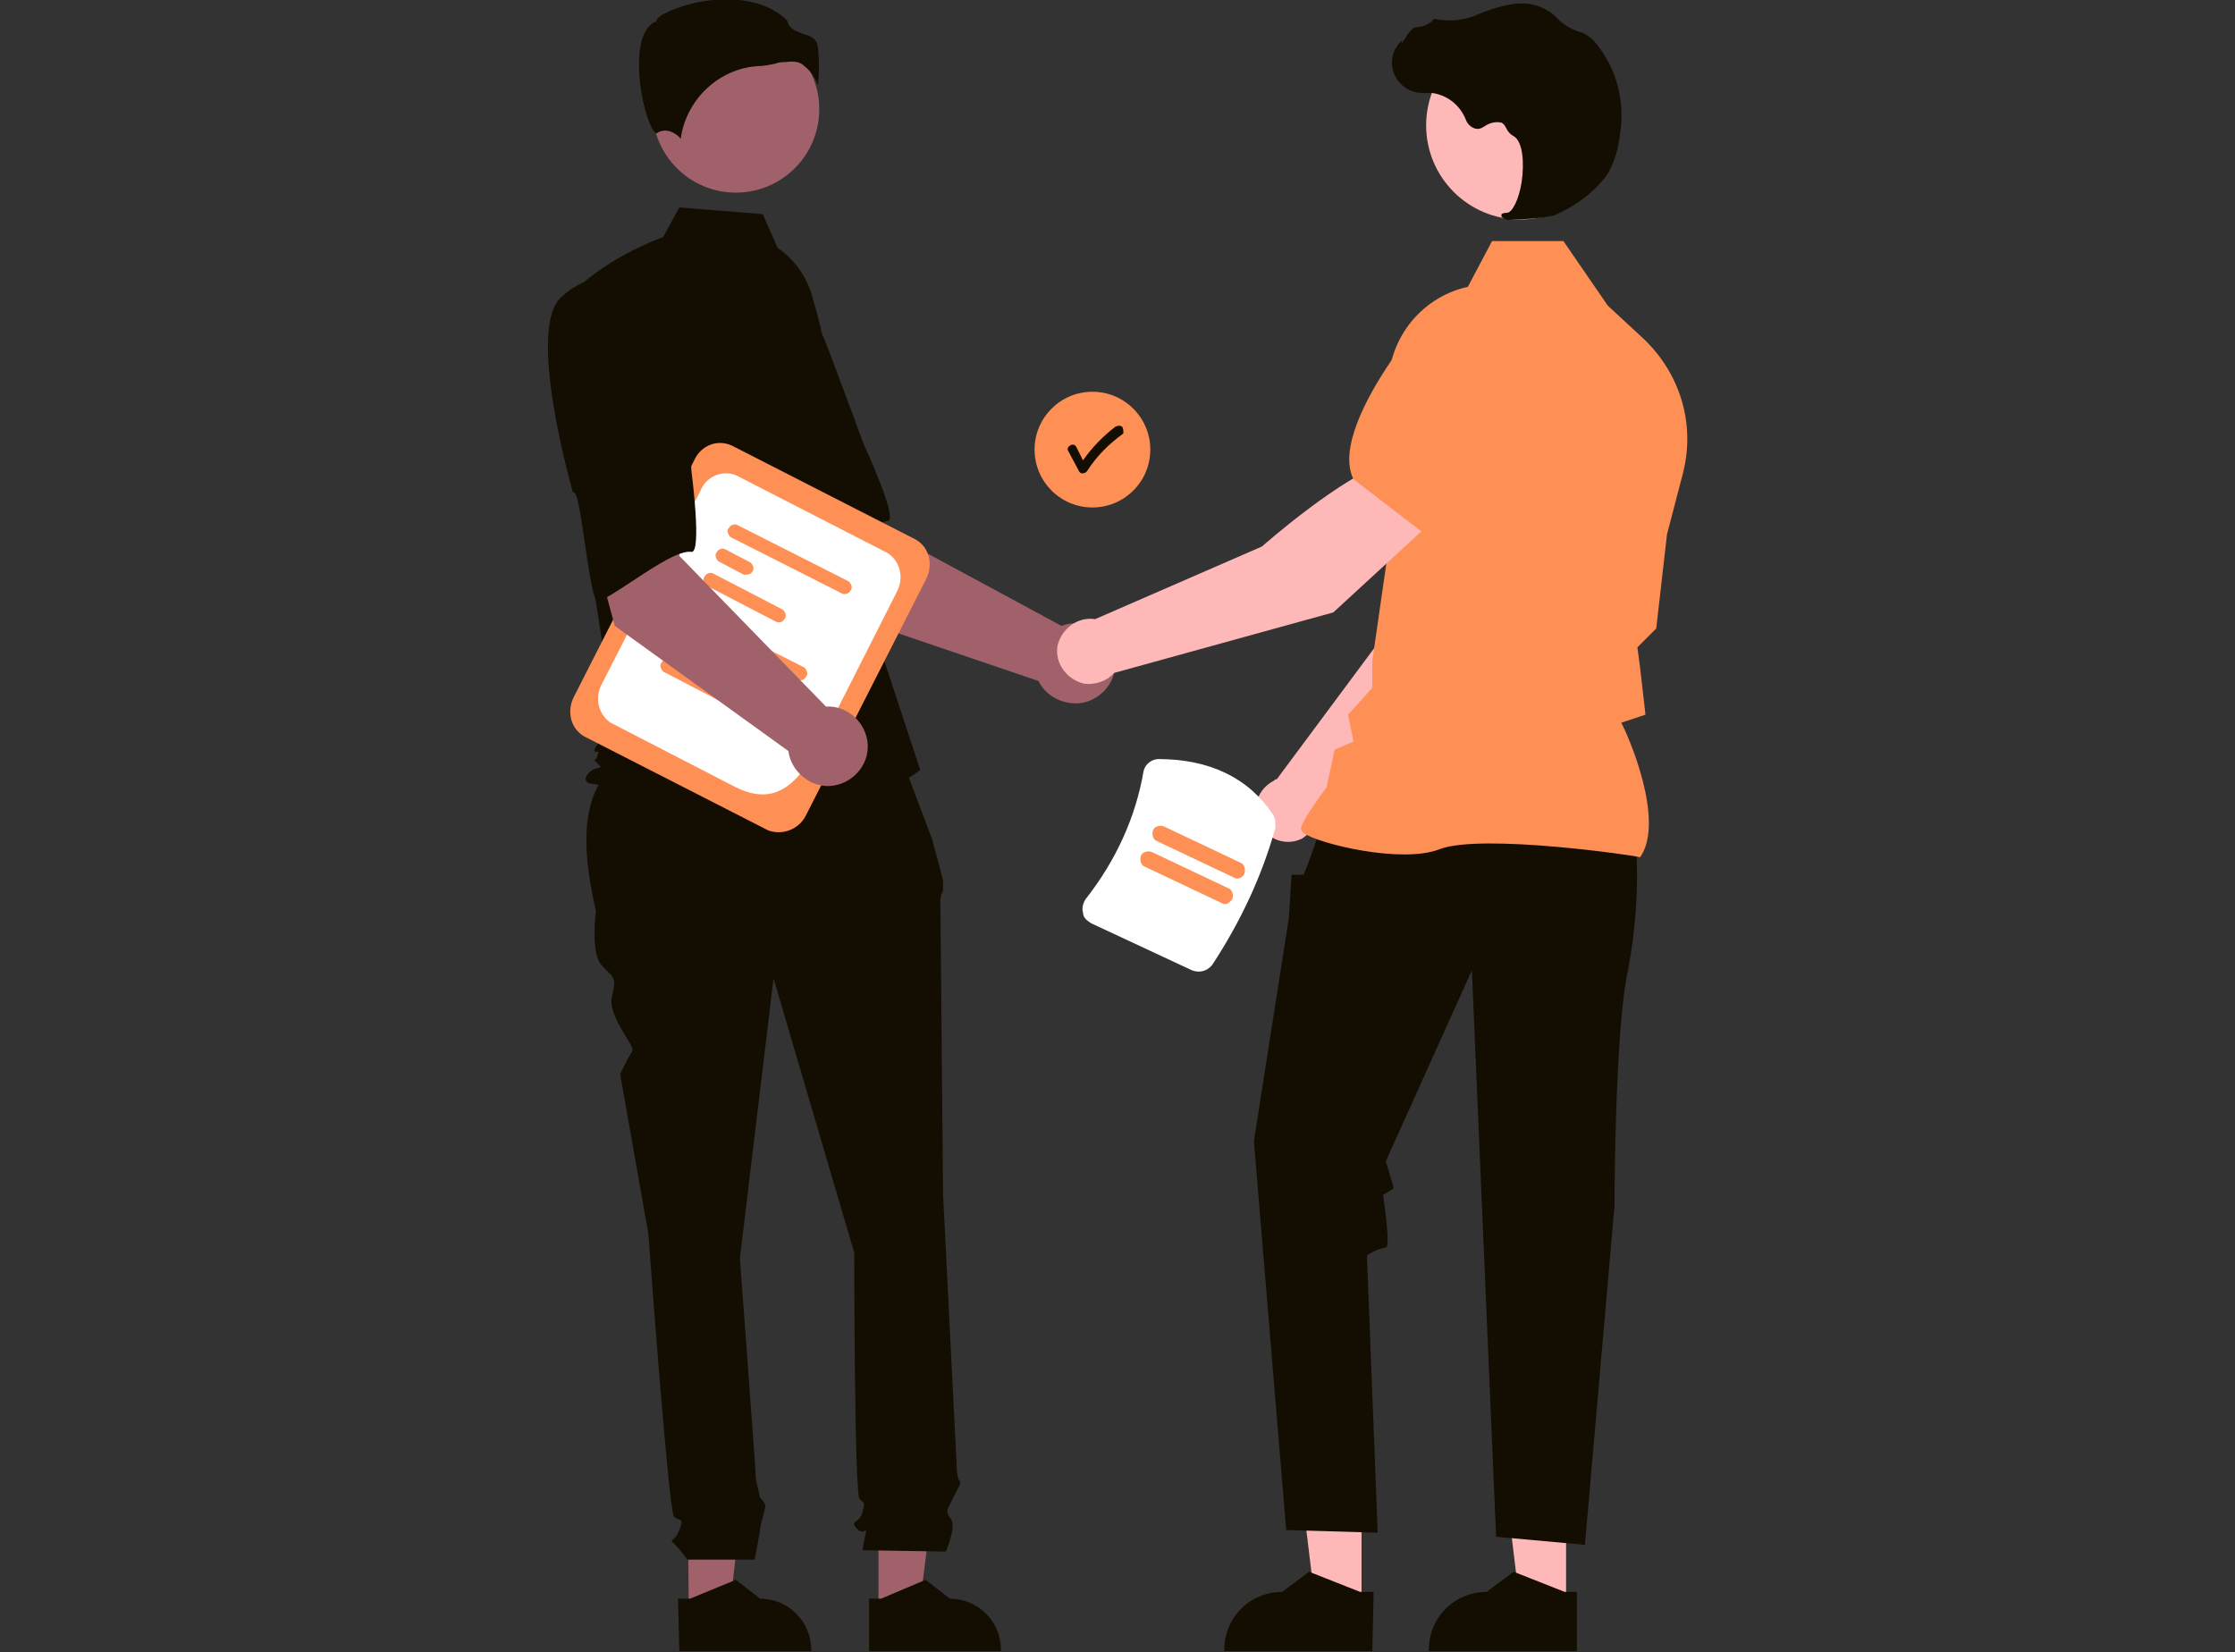
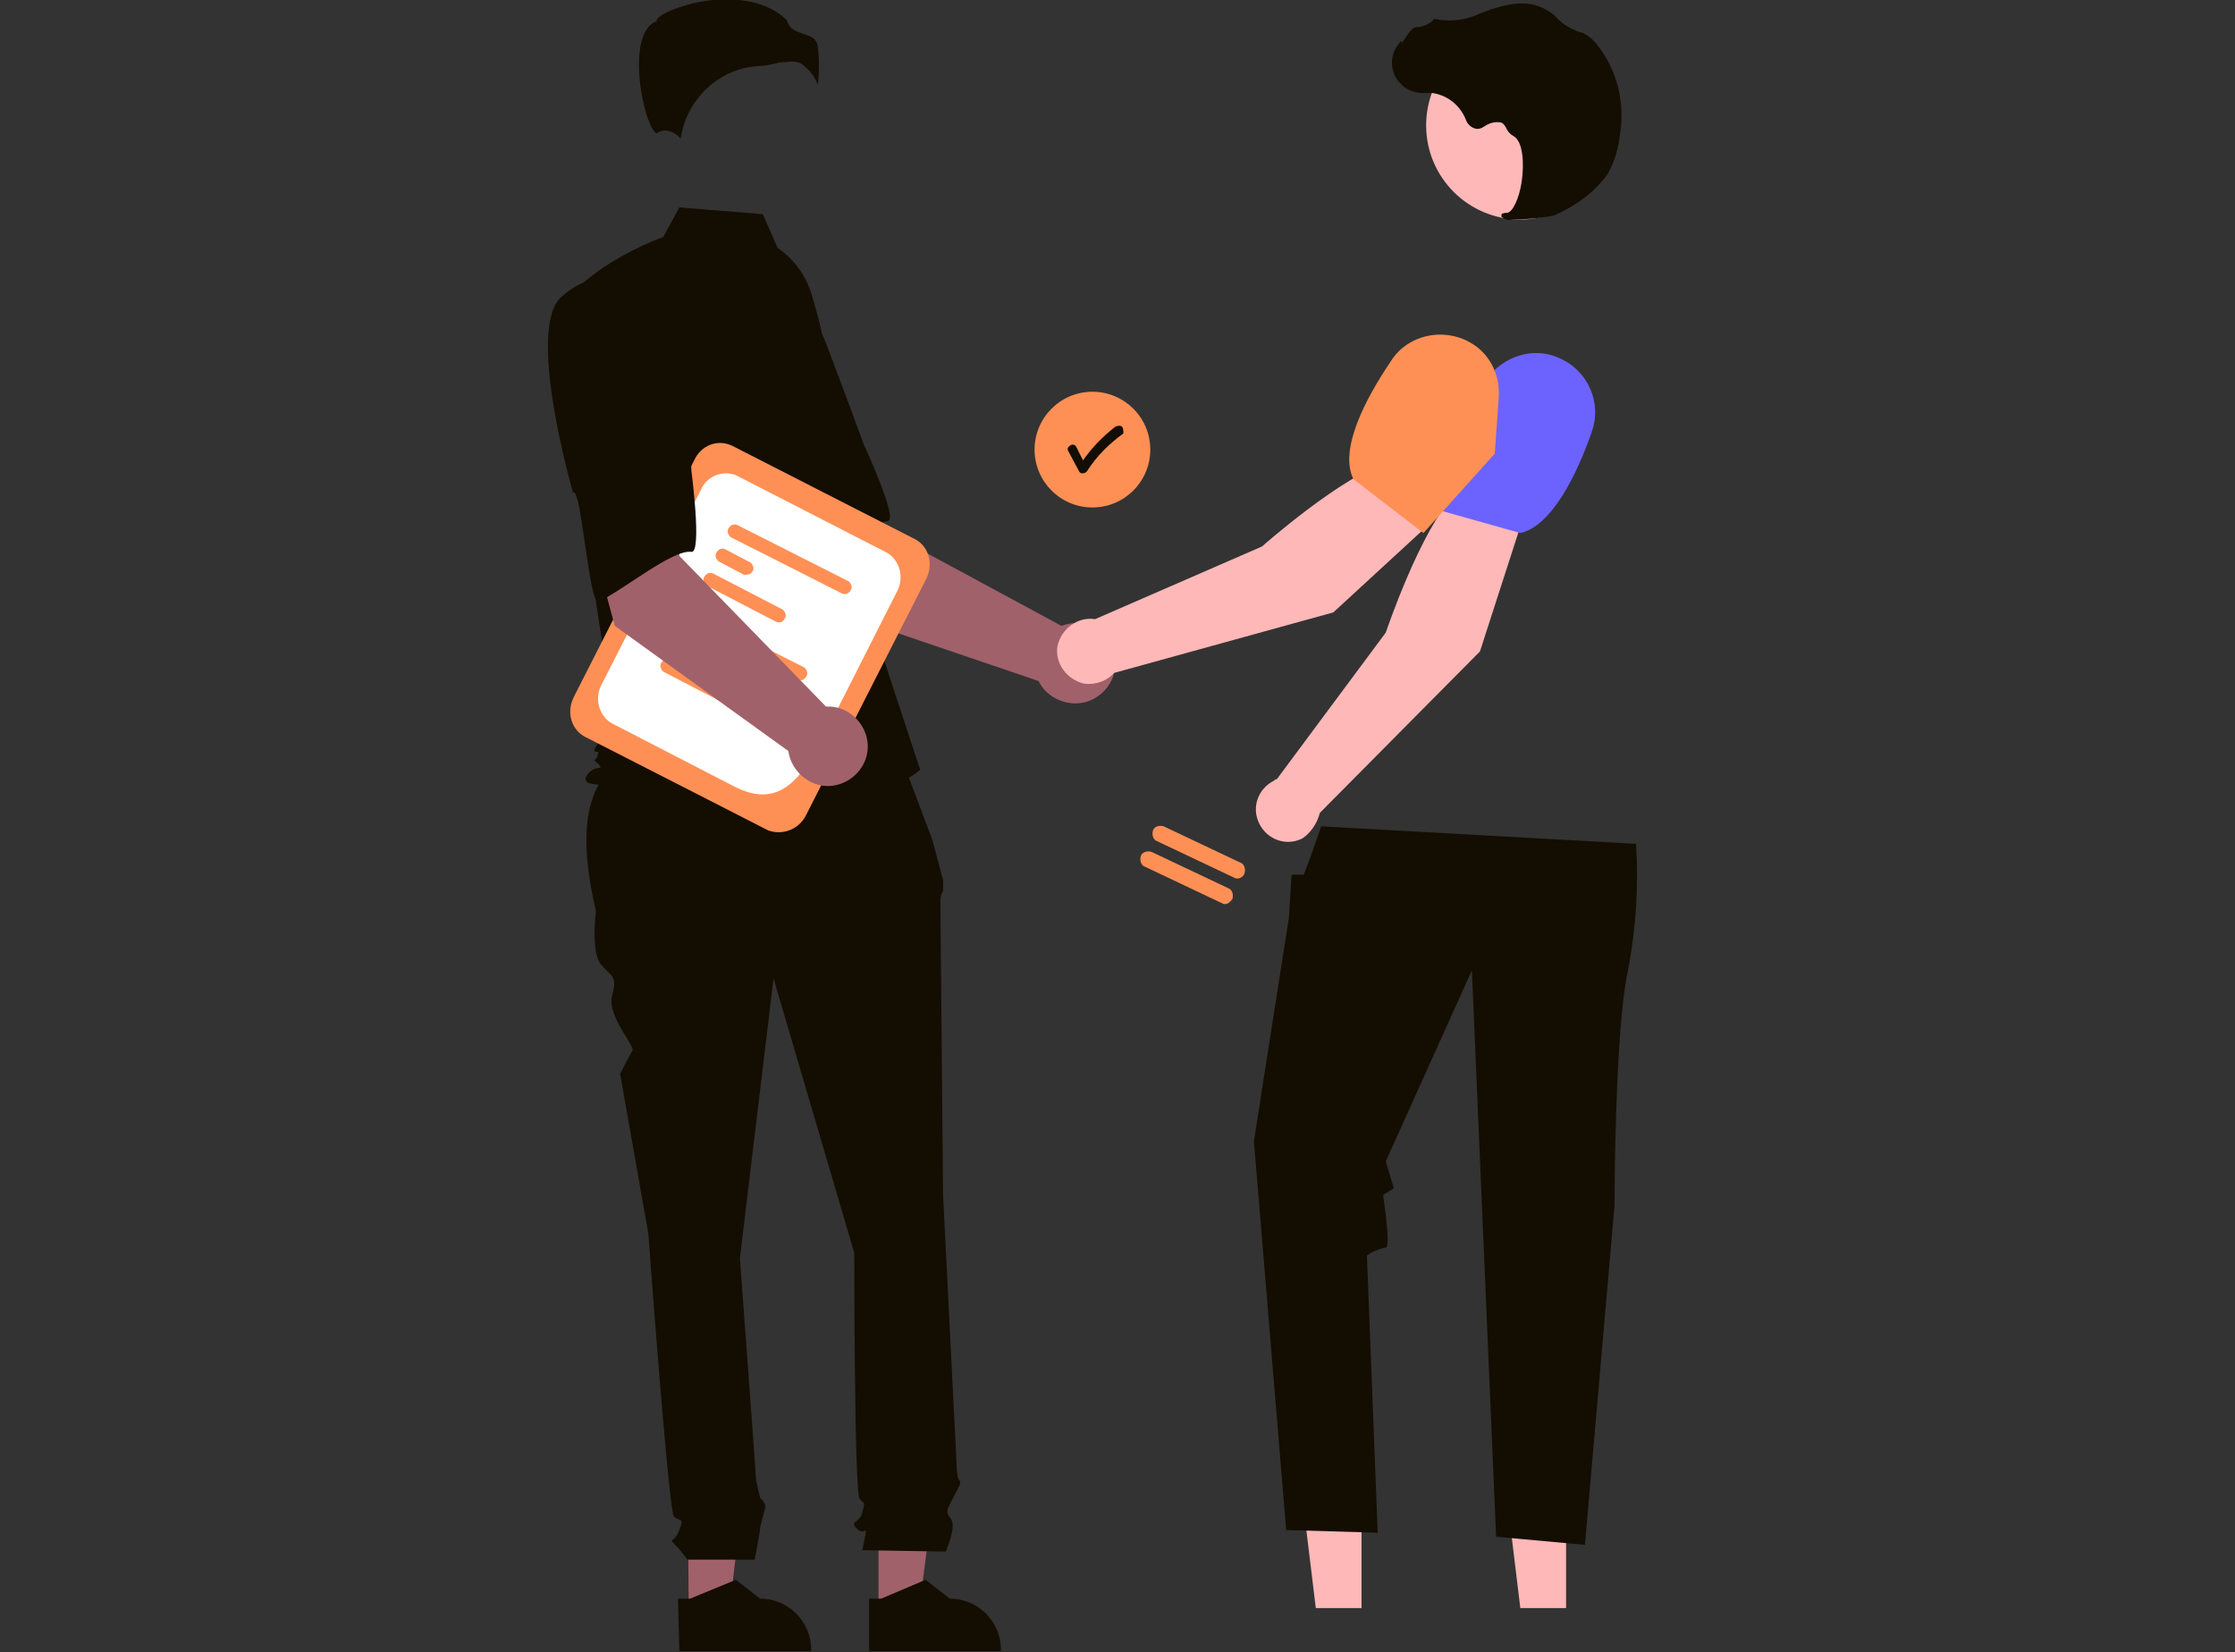
<svg xmlns="http://www.w3.org/2000/svg" version="1.1" id="Calque_1" x="0px" y="0px" viewBox="0 0 166.1 122.8" style="enable-background:new 0 0 166.1 122.8;" xml:space="preserve">
  <rect x="0" y="0" width="166.1" height="122.8" fill="#333333" stroke="none" />
  <style type="text/css">
	.st0{fill:#FF9055;}
	.st1{fill:#140D01;}
	.st2{fill:#A0616A;}
	.st3{fill:#FFB8B8;}
	.st4{fill:#6C63FF;}
	.st5{fill:#FFFFFF;}
</style>
  <g id="vendre" transform="translate(-189.413 -65.684)">
    <circle id="Ellipse_21" class="st0" cx="270.6" cy="99.1" r="4.3" />
    <path id="Tracé_157" class="st1" d="M272.8,97.4c-0.1-0.1-0.3-0.1-0.5,0c-0.9,0.7-1.7,1.5-2.4,2.5l-0.5-1c-0.2-0.4-0.8,0-0.6,0.3   l0.8,1.5c0.1,0.2,0.3,0.2,0.5,0.1c0,0,0.1-0.1,0.1-0.1c0.7-1.1,1.6-2,2.7-2.8C272.9,97.7,272.9,97.5,272.8,97.4z" />
    <path id="Tracé_158" class="st2" d="M251.6,111.2l-6.4-10.1l7.4-4l2,7.7l13.7,7.4c1.5-0.6,3.2,0.2,3.8,1.8   c0.6,1.5-0.2,3.2-1.8,3.8c-1.4,0.5-3.1-0.2-3.7-1.5L251.6,111.2z" />
    <path id="Tracé_159" class="st1" d="M240.5,89c-2,3,5.2,13.7,5.2,13.7c0.3-0.8,3.7,7.7,4.2,7.2c1.6-1.4,4.1-5.4,5.5-5.5   c0.8-0.1-1.8-5.7-1.8-5.7s-1.2-3.3-2.8-7.5c-0.9-2.4-3-4.3-5.5-4.8C243.2,86.3,241.4,87.4,240.5,89z" />
    <path id="Tracé_160" class="st2" d="M240.6,185.5h3l1.4-11.8h-4.5L240.6,185.5z" />
    <path id="Tracé_161" class="st1" d="M239.8,184.5h0.9l3.4-1.4l1.8,1.4l0,0c2.1,0,3.8,1.7,3.8,3.8v0.1h-9.8L239.8,184.5z" />
    <path id="Tracé_162" class="st2" d="M254.7,185.5h3l1.5-11.8h-4.5V185.5z" />
    <path id="Tracé_163" class="st1" d="M254,184.5h0.9l3.3-1.4l1.8,1.4l0,0c2.1,0,3.8,1.7,3.8,3.8v0.1H254L254,184.5z" />
    <path id="Tracé_164" class="st1" d="M256.1,121.2l-19.8,0.5c-3.8,2-3.8,6.5-2.6,11.7c0,0-0.4,3.1,0.4,4s1.2,0.8,0.8,2.3   s1.8,3.8,1.5,4.1c-0.3,0.5-0.6,1.1-0.9,1.7l2.1,11.9c0,0,1.5,20.6,1.9,21s0.8,0,0.4,1s-0.8,0.6-0.4,1c0.4,0.4,0.7,0.8,1,1.2h5   c0,0,0.4-2.1,0.4-2.3s0.4-1.5,0.4-1.7s-0.4-0.6-0.4-0.6c-0.1-0.4-0.2-0.9-0.3-1.3c0-0.4-1.2-16.5-1.2-16.5l2.5-20.8l6,20.4   c0,0,0,17.9,0.4,18.3s0.4,0.2,0.2,1s-1,0.6-0.4,1.2s0.8-0.4,0.6,0.6l-0.2,1l6.2,0.1c0,0,0.8-1.8,0.4-2.4s-0.4-0.5,0.1-1.5   s0.7-1.2,0.5-1.4s-0.2-1.3-0.2-1.3l-1-19.9c0,0-0.2-21-0.2-21.7c0-0.3,0-0.6,0.2-0.9v-0.8l-0.8-3L256.1,121.2z" />
-     <circle id="Ellipse_22" class="st2" cx="244.1" cy="73.8" r="6.2" />
    <path id="Tracé_165" class="st1" d="M247.2,84.1c1.3,0.9,2.2,2.2,2.6,3.7c0.8,2.7,1.4,5.6,1.5,8.4l0.5,8.5l6,18.2   c-5.2,4.4-24.6,1-24.6,1s-0.6-0.2,0-0.8s1.2-0.1,0.6-0.7s-0.2,0.1,0-0.5s0-0.2-0.2-0.4s1.5-2,1.5-2l-1.6-10.4l-2-21.1   c2.4-3,7.2-4.7,7.2-4.7l1.2-2.2l6.2,0.5L247.2,84.1z" />
    <path id="Tracé_166" class="st1" d="M249.2,70.6c0.5,0.4,0.8,0.9,1,1.4c0.1-0.9,0.1-1.9,0-2.8c-0.1-0.7-0.5-0.8-1.1-1   c-0.5-0.2-1-0.3-1.2-1c-1.9-1.9-5.3-1.8-7.6-1.1c-1.3,0.4-2,0.8-2.1,1.1l0,0.1l-0.1,0c-1,0.5-1.2,2-1.2,3.2c0,2.3,0.8,4.9,1.3,5.1   c0,0,0,0,0,0l0,0c0.7-0.5,1.5,0,1.8,0.4c0.4-2.9,2.8-5.2,5.7-5.4c0.5,0,0.9-0.1,1.4-0.2c0.2-0.1,0.5-0.1,0.7-0.1   C248.5,70.2,248.9,70.3,249.2,70.6z" />
    <path id="Tracé_167" class="st3" d="M287.5,126.1l11.9-12l3.1-9.6l-5-2c-2.5,2.5-5.1,10.2-5.1,10.2l-8.1,10.9   c-0.1,0-0.1,0-0.2,0.1c-1.2,0.6-1.7,2-1.1,3.2c0.6,1.2,2,1.7,3.2,1.1C286.8,127.6,287.3,126.9,287.5,126.1L287.5,126.1z" />
    <path id="Tracé_168" class="st4" d="M296,103.5l6.4,1.8h0c2.3-0.5,4.2-4.3,5.3-7.5c0.8-2.2-0.3-4.6-2.4-5.5l0,0   c-1.5-0.7-3.3-0.4-4.6,0.7l-3.2,2.7L296,103.5z" />
    <path id="Tracé_169" class="st3" d="M290.6,185.2h-3.4l-1.6-13.2h5V185.2z" />
-     <path id="Tracé_170" class="st1" d="M291.5,184h-1l-3.8-1.5l-2,1.5l0,0c-2.4,0-4.3,1.9-4.3,4.3v0.1h11L291.5,184z" />
    <path id="Tracé_171" class="st3" d="M305.8,185.2h-3.4l-1.6-13.2h5V185.2z" />
-     <path id="Tracé_172" class="st1" d="M306.7,184h-1l-3.8-1.5l-2,1.5l0,0c-2.4,0-4.3,1.9-4.3,4.3v0.1h11V184z" />
    <path id="Tracé_173" class="st1" d="M311,128.4c0.2,3.1,0,6.3-0.6,9.4c-1,4.6-1,17.5-1,17.5l-2.2,25.2l-6.6-0.6l-1.8-42.1   l-6.4,14.2l0.6,2l-0.8,0.5c0,0,0.6,3.9,0.2,3.9c-0.5,0.1-1,0.3-1.4,0.6l0.8,20.6l-6.8-0.2l-2.4-28.9l2.6-16.6l0.2-3.2l0.9,0   l0.5-1.3l0.8-2.3L311,128.4z" />
-     <path id="Tracé_174" class="st0" d="M311.3,129.4L311.3,129.4c1.9-2.7-0.9-9.1-1.4-10l1.8-0.6l-0.4-3.5l-0.2-1.5l1.4-1.4v0l0.8-7   l1.2-4.6c0.9-3.6-0.2-7.3-2.9-9.9l-2.7-2.5l-3.3-4.8h-5.3l-1.8,3.4c-3.6,0.8-6.1,4.1-5.9,7.8l0.4,8.9l-1.6,11.1v2l-1.8,2l0.4,2   l-1.4,0.6l-0.6,2.8c-0.2,0.3-1.9,2.5-1.9,3.1c0,0.1,0.1,0.2,0.2,0.3c1.1,0.8,7.3,2.3,10.1,1.2C299.5,127.6,311.2,129.3,311.3,129.4   L311.3,129.4z" />
    <circle id="Ellipse_23" class="st3" cx="302.4" cy="75" r="7" />
    <path id="Tracé_175" class="st1" d="M301.7,82c1.1,0,2.2-0.1,3.2-0.3c1.6-0.7,3-1.7,4-3.1l0,0c0.5-0.9,0.8-1.9,0.9-2.9   c0.4-2.4-0.2-4.8-1.7-6.7c-0.3-0.4-0.7-0.7-1.1-0.9c0,0-0.1,0-0.1,0c-0.6-0.2-1.2-0.5-1.7-1c-0.1-0.1-0.2-0.2-0.3-0.3   c-0.5-0.4-1.1-0.7-1.7-0.8c-1-0.2-2.5,0.1-4.3,0.9c-0.9,0.3-1.8,0.4-2.8,0.2c-0.1,0-0.2,0-0.2,0.1c-0.3,0.3-0.8,0.5-1.2,0.5   c-0.3,0-0.6,0.4-0.9,0.9c-0.1,0.1-0.2,0.3-0.2,0.3l0-0.2l-0.2,0.2c-0.8,0.9-0.7,2.3,0.2,3.1c0.2,0.2,0.5,0.4,0.9,0.5   c0.3,0.1,0.6,0.1,0.9,0.1c0.2,0,0.4,0,0.5,0c1.2,0.2,2.1,1,2.5,2.1c0.2,0.4,0.7,0.7,1.1,0.5c0.1,0,0.1-0.1,0.2-0.1   c0.4-0.3,0.9-0.4,1.3-0.3c0.2,0.1,0.3,0.3,0.4,0.5c0.1,0.2,0.3,0.4,0.5,0.5c0.7,0.4,0.8,2,0.6,3.4c-0.2,1.3-0.7,2.3-1.1,2.3   c-0.3,0-0.4,0.1-0.4,0.1l0,0.1l0,0.1C301.3,82,301.5,82.1,301.7,82z" />
    <path id="Tracé_176" class="st3" d="M296,104.3l-3.3-4.3c-3.4,0.9-9.5,6.3-9.5,6.3l-12.4,5.4c-1.3-0.2-2.5,0.7-2.8,2   c-0.2,1.3,0.7,2.5,2,2.8c0.8,0.1,1.7-0.2,2.2-0.8l16.3-4.5L296,104.3z" />
    <path id="Tracé_177" class="st0" d="M295.2,105.3l5.3-5.9l0.3-4.2c0.1-1.7-0.7-3.3-2.2-4.1l0,0c-2-1.1-4.6-0.5-5.8,1.4   c-1.9,2.8-3.9,6.6-2.8,8.8l0,0L295.2,105.3z" />
    <path id="Tracé_178" class="st0" d="M246.5,127.4l-13.7-7c-1-0.6-1.3-1.9-0.7-3l8.9-17.5c0.5-1.1,1.7-1.6,2.8-1.1l13.7,7   c1,0.6,1.3,1.9,0.7,3l-8.9,17.5C248.8,127.3,247.6,127.8,246.5,127.4z" />
    <path id="Tracé_179" class="st5" d="M244.1,124.2l-9.3-4.8c-0.9-0.6-1.2-1.8-0.7-2.8l7.4-14.5c0.4-1,1.6-1.5,2.6-1.1l11.3,5.8   c0.9,0.6,1.2,1.8,0.7,2.8l-4,7.9C249.7,122.2,248.2,126.2,244.1,124.2z" />
    <path id="Tracé_180" class="st0" d="M248.7,116.2l-8.3-4.2c-0.2-0.2-0.3-0.5-0.1-0.7c0.1-0.2,0.4-0.3,0.6-0.2l8.3,4.2   c0.2,0.2,0.3,0.5,0.1,0.7C249.2,116.2,249,116.3,248.7,116.2z" />
    <path id="Tracé_181" class="st4" d="M241.5,114.8l-1.9-1c-0.2-0.2-0.3-0.5-0.1-0.7c0.1-0.2,0.4-0.3,0.6-0.2l1.9,1   c0.2,0.2,0.3,0.5,0.1,0.7C241.9,114.8,241.7,114.8,241.5,114.8z" />
    <path id="Tracé_182" class="st0" d="M243.9,118.3l-5.2-2.7c-0.2-0.2-0.3-0.5-0.1-0.7c0.1-0.2,0.4-0.3,0.6-0.2l5.2,2.7   c0.2,0.2,0.3,0.5,0.1,0.7C244.3,118.3,244.1,118.3,243.9,118.3z" />
    <path id="Tracé_183" class="st0" d="M252,109.8l-8.3-4.2c-0.2-0.2-0.3-0.5-0.1-0.7c0.1-0.2,0.4-0.3,0.6-0.2l8.3,4.2   c0.2,0.2,0.3,0.5,0.1,0.7C252.5,109.8,252.2,109.9,252,109.8z" />
-     <path id="Tracé_184" class="st0" d="M244.7,108.4l-1.9-1c-0.2-0.2-0.3-0.5-0.1-0.7c0.1-0.2,0.4-0.3,0.6-0.2l1.9,1   c0.2,0.2,0.3,0.5,0.1,0.7C245.2,108.4,244.9,108.4,244.7,108.4L244.7,108.4z" />
+     <path id="Tracé_184" class="st0" d="M244.7,108.4l-1.9-1c-0.2-0.2-0.3-0.5-0.1-0.7c0.1-0.2,0.4-0.3,0.6-0.2l1.9,1   c0.2,0.2,0.3,0.5,0.1,0.7C245.2,108.4,244.9,108.4,244.7,108.4z" />
    <path id="Tracé_185" class="st0" d="M247.1,111.9l-5.2-2.7c-0.2-0.2-0.3-0.5-0.1-0.7c0.1-0.2,0.4-0.3,0.6-0.2l5.2,2.7   c0.2,0.2,0.3,0.5,0.1,0.7C247.6,111.9,247.4,112,247.1,111.9z" />
    <path id="Tracé_186" class="st2" d="M235.1,112.2l-3.1-11.5l8.3-1.6l-0.4,7.9l10.9,11.2c1.6-0.1,3,1.2,3.1,2.8   c0.1,1.6-1.2,3-2.8,3.1c-1.5,0.1-2.9-1.1-3.1-2.6L235.1,112.2z" />
    <path id="Tracé_187" class="st1" d="M231.2,87.7c-2.8,2.2,0.8,14.6,0.8,14.6c0.6-0.6,1.2,8.5,1.9,8.1c1.9-0.9,5.5-3.9,6.9-3.7   c0.8,0.1,0-6,0-6s-0.2-3.5-0.4-8c-0.1-2.6-1.6-5-3.8-6.3C234.6,85.9,232.6,86.4,231.2,87.7z" />
-     <path id="Tracé_188" class="st5" d="M278,137.8l-7.5-3.5c-0.3-0.2-0.6-0.4-0.6-0.8c-0.1-0.3,0-0.7,0.2-1c2.2-2.8,3.7-6,4.3-9.5   c0.1-0.5,0.6-0.9,1.1-0.9c3.8,0,6.7,1.4,8.5,4.1c0.2,0.3,0.2,0.6,0.2,1c-1,3.6-2.6,7-4.7,10.2C279.1,137.9,278.5,138,278,137.8z" />
    <path id="Tracé_189" class="st0" d="M280.2,132.8l-5.7-2.7c-0.3-0.1-0.4-0.5-0.3-0.8s0.5-0.4,0.8-0.3c0,0,0,0,0,0l5.7,2.7   c0.3,0.1,0.4,0.5,0.3,0.8C280.8,132.8,280.5,133,280.2,132.8z" />
    <path id="Tracé_190" class="st0" d="M281.1,130.9l-5.7-2.7c-0.3-0.1-0.4-0.5-0.3-0.8c0.1-0.3,0.5-0.4,0.8-0.3l5.7,2.7   c0.3,0.1,0.4,0.5,0.3,0.8S281.4,131.1,281.1,130.9C281.1,131,281.1,131,281.1,130.9z" />
  </g>
</svg>